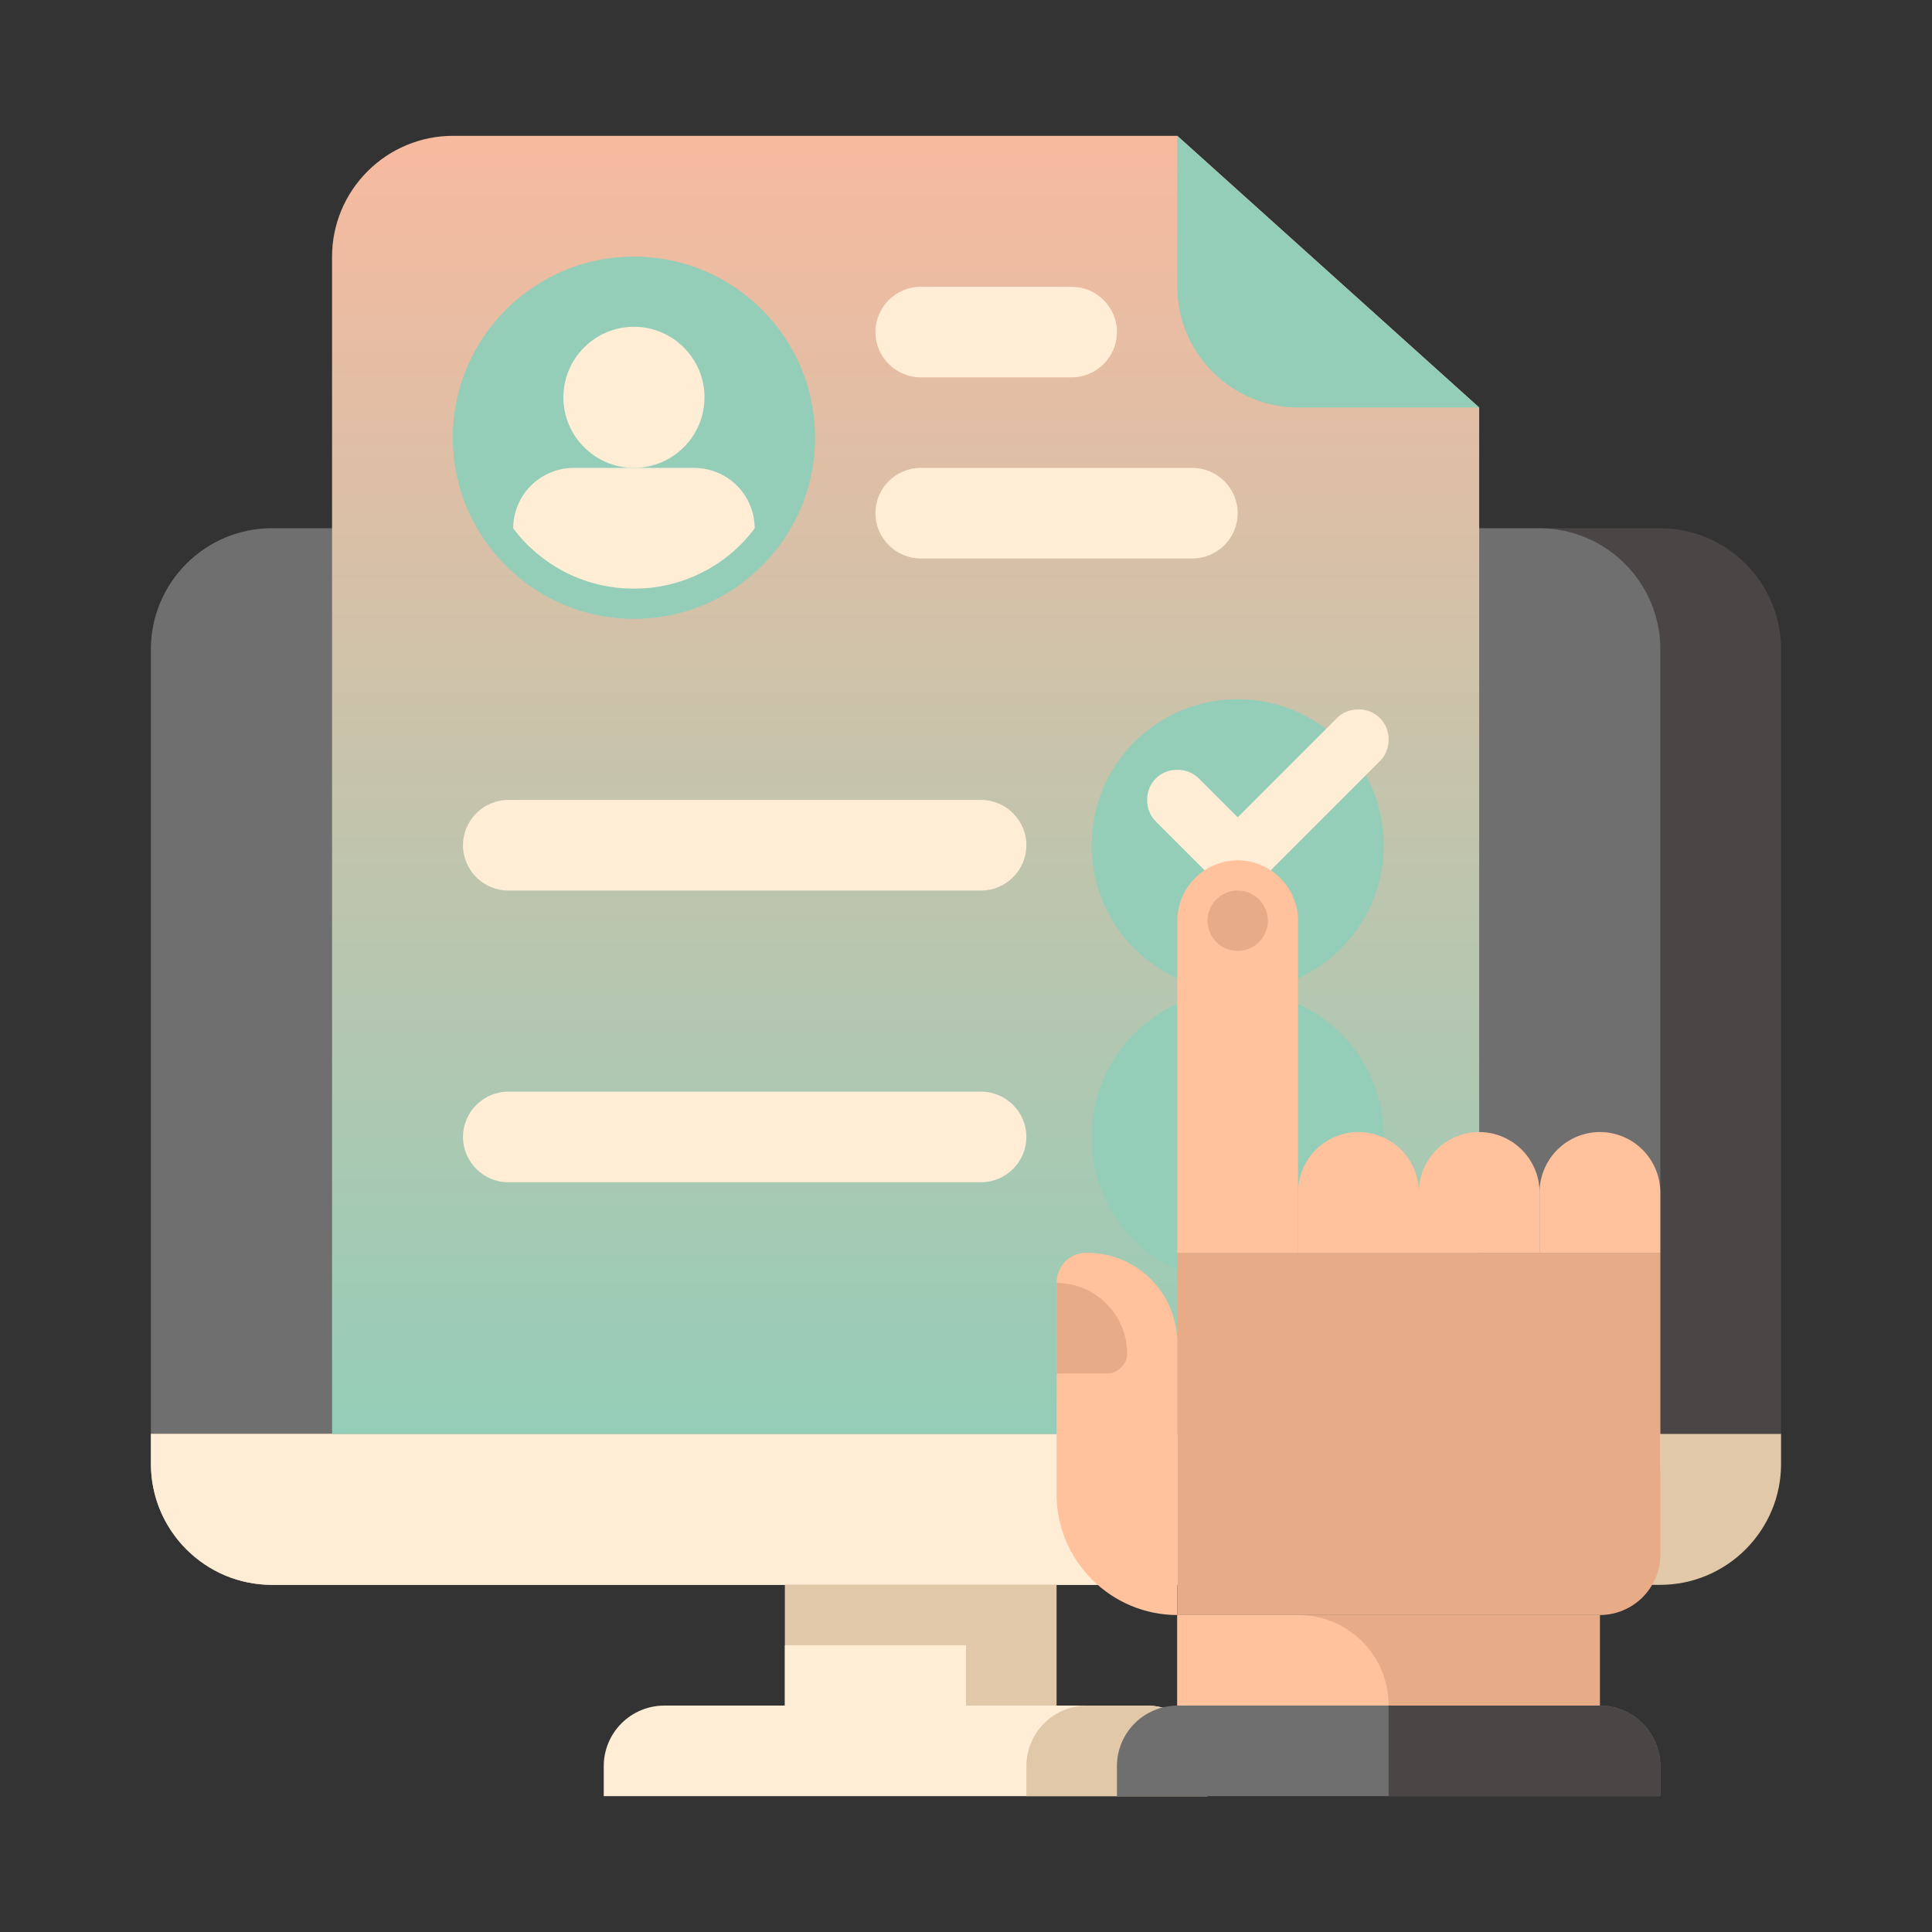
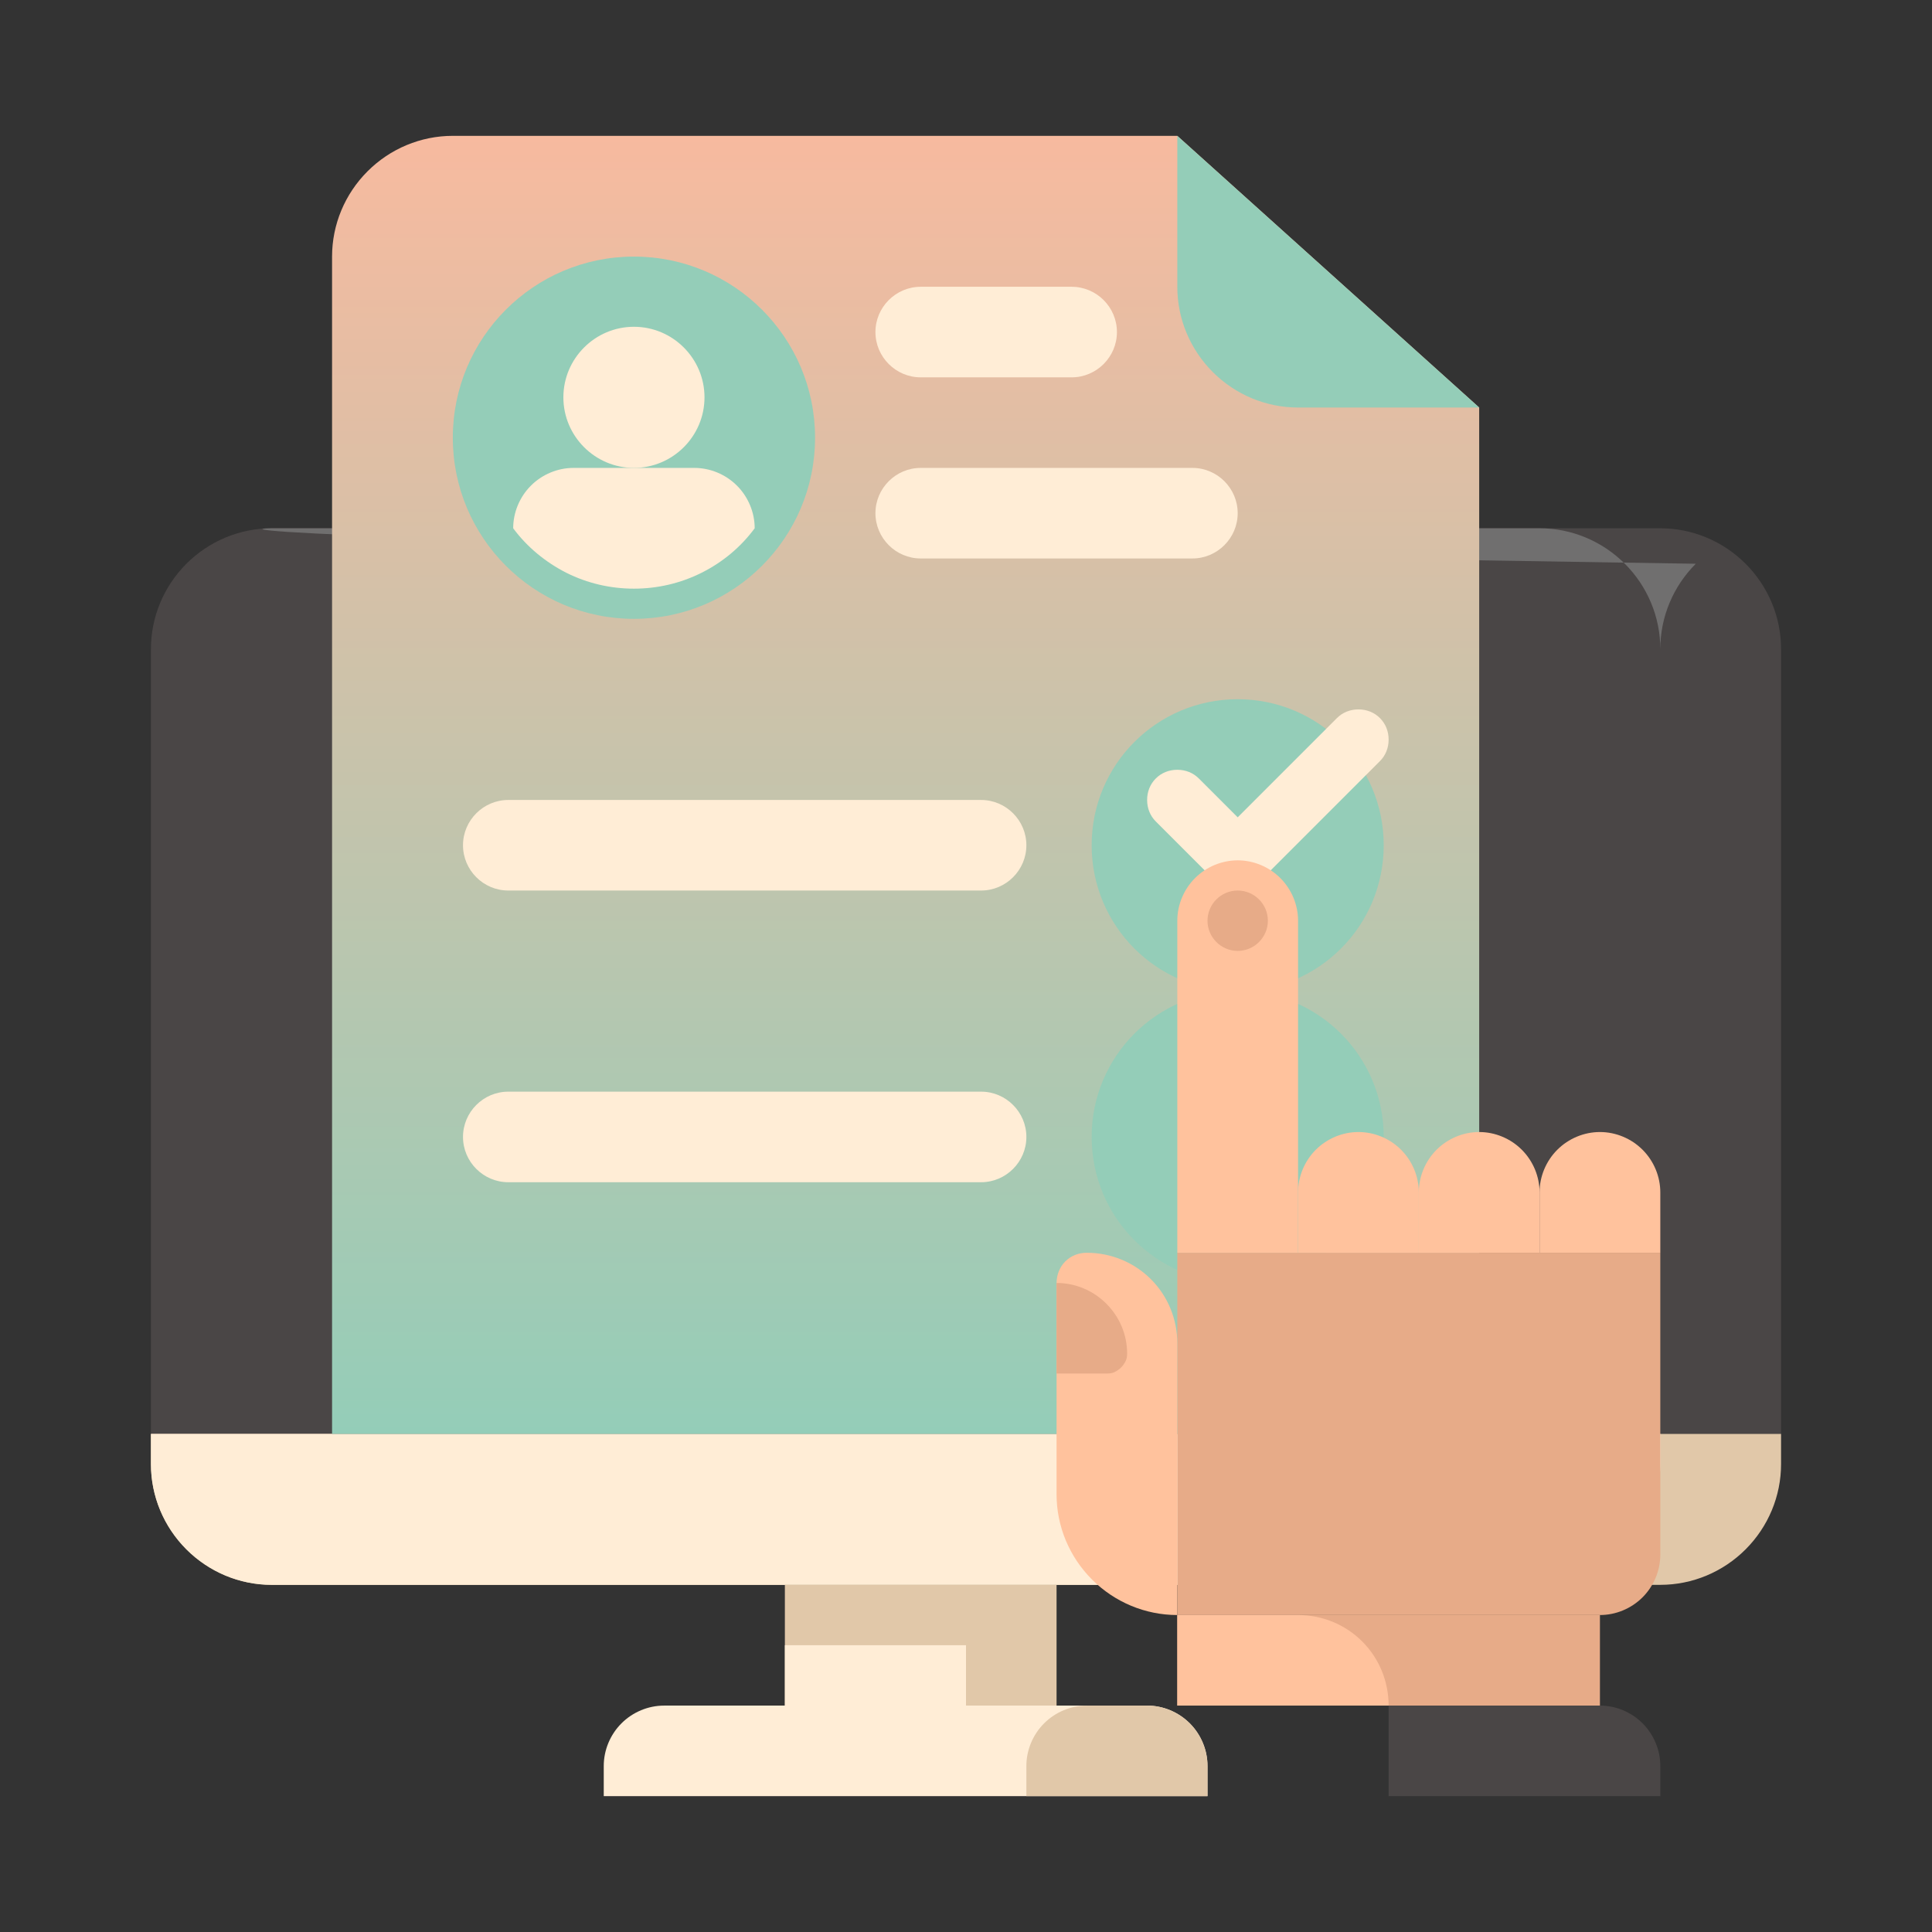
<svg xmlns="http://www.w3.org/2000/svg" id="Слой_1" x="0px" y="0px" viewBox="0 0 512 512" style="enable-background:new 0 0 512 512;" xml:space="preserve">
  <rect x="0" y="0" width="512" height="512" fill="#333333" stroke="none" />
  <style type="text/css"> .st0{fill:#4A4646;} .st1{fill:#706F6F;} .st2{fill:#E1C8A9;} .st3{fill:#FFEDD6;} .st4{fill:url(#SVGID_1_);} .st5{fill:#94CDB8;} .st6{fill:#E7AB88;} .st7{fill:#FFC29D;} </style>
  <path class="st0" d="M72,140h368c8.5,0,16.6,3.4,22.6,9.4c6,6,9.4,14.1,9.4,22.6v208H40V172c0-8.5,3.4-16.6,9.4-22.6 C55.4,143.4,63.5,140,72,140L72,140z" />
-   <path class="st1" d="M72,140h336c8.5,0,16.6,3.4,22.6,9.4c6,6,9.4,14.1,9.4,22.6v208H40V172c0-8.5,3.4-16.6,9.4-22.6 C55.4,143.4,63.5,140,72,140L72,140z" />
+   <path class="st1" d="M72,140h336c8.5,0,16.6,3.4,22.6,9.4c6,6,9.4,14.1,9.4,22.6v208V172c0-8.5,3.4-16.6,9.4-22.6 C55.4,143.4,63.5,140,72,140L72,140z" />
  <path class="st2" d="M440,420H72c-8.5,0-16.6-3.4-22.6-9.4c-6-6-9.4-14.1-9.4-22.6v-8h432v8c0,8.5-3.4,16.6-9.4,22.6 C456.6,416.6,448.5,420,440,420L440,420z" />
  <path class="st3" d="M40,380h400v8c0,8.5-3.4,16.6-9.4,22.6c-6,6-14.1,9.4-22.6,9.4H72c-8.5,0-16.6-3.4-22.6-9.4 c-6-6-9.4-14.1-9.4-22.6V380z" />
  <path class="st2" d="M208,420h72v32h-72V420z" />
  <path class="st3" d="M208,436h48v16h-48V436z" />
  <path class="st3" d="M176,452h128c4.2,0,8.3,1.7,11.3,4.7c3,3,4.7,7.1,4.7,11.3v8H160v-8c0-4.2,1.7-8.3,4.7-11.3 C167.7,453.7,171.8,452,176,452L176,452z" />
  <path class="st2" d="M288,452h16c4.2,0,8.3,1.7,11.3,4.7c3,3,4.7,7.1,4.7,11.3v8h-48v-8c0-4.2,1.7-8.3,4.7-11.3 C279.7,453.7,283.8,452,288,452z" />
  <linearGradient id="SVGID_1_" gradientUnits="userSpaceOnUse" x1="240" y1="475.764" x2="240" y2="131.764" gradientTransform="matrix(1 0 0 -1 0 511.764)">
    <stop offset="0" style="stop-color:#F7BA9F" />
    <stop offset="1" style="stop-color:#94CDB8" />
  </linearGradient>
  <path class="st4" d="M392,380H88V68c0-8.5,3.4-16.6,9.4-22.6c6-6,14.1-9.4,22.6-9.4h192l80,72V380z" />
  <path class="st5" d="M328,262.7c21.4,0,38.7-17.3,38.7-38.7s-17.3-38.7-38.7-38.7s-38.7,17.3-38.7,38.7S306.6,262.7,328,262.7z" />
  <path class="st5" d="M328,340c21.4,0,38.7-17.3,38.7-38.7c0-21.4-17.3-38.7-38.7-38.7s-38.7,17.3-38.7,38.7 C289.3,322.7,306.6,340,328,340z" />
  <path class="st3" d="M328,236c-1.1,0-2.1-0.2-3.1-0.6c-1-0.4-1.9-1-2.6-1.7l-16-16c-1.5-1.5-2.3-3.5-2.3-5.7s0.8-4.2,2.3-5.7 c1.5-1.5,3.5-2.3,5.7-2.3s4.2,0.8,5.7,2.3l10.3,10.3l26.3-26.3c1.5-1.5,3.5-2.3,5.7-2.3s4.2,0.8,5.7,2.3c1.5,1.5,2.3,3.5,2.3,5.7 s-0.8,4.2-2.3,5.7l-32,32c-0.7,0.7-1.6,1.3-2.6,1.7C330.1,235.8,329.1,236,328,236L328,236z" />
  <path class="st3" d="M260,212H134.7c-6.6,0-12,5.4-12,12s5.4,12,12,12H260c6.6,0,12-5.4,12-12S266.6,212,260,212z" />
  <path class="st3" d="M284,76h-40c-6.6,0-12,5.4-12,12s5.4,12,12,12h40c6.6,0,12-5.4,12-12S290.6,76,284,76z" />
  <path class="st3" d="M316,124h-72c-6.6,0-12,5.4-12,12s5.4,12,12,12h72c6.6,0,12-5.4,12-12S322.6,124,316,124z" />
  <path class="st5" d="M312,36v40c0,8.5,3.4,16.6,9.4,22.6c6,6,14.1,9.4,22.6,9.4h48L312,36z" />
  <path class="st6" d="M424,428H312v-96h128v80c0,4.2-1.7,8.3-4.7,11.3C432.3,426.3,428.2,428,424,428z" />
  <path class="st7" d="M440,332h-32v-16c0-4.2,1.7-8.3,4.7-11.3c3-3,7.1-4.7,11.3-4.7s8.3,1.7,11.3,4.7c3,3,4.7,7.1,4.7,11.3V332z" />
  <path class="st7" d="M408,332h-32v-16c0-4.2,1.7-8.3,4.7-11.3c3-3,7.1-4.7,11.3-4.7s8.3,1.7,11.3,4.7c3,3,4.7,7.1,4.7,11.3V332z" />
  <path class="st7" d="M376,332h-32v-16c0-4.2,1.7-8.3,4.7-11.3c3-3,7.1-4.7,11.3-4.7s8.3,1.7,11.3,4.7c3,3,4.7,7.1,4.7,11.3V332z" />
  <path class="st7" d="M344,332h-32v-88c0-4.2,1.7-8.3,4.7-11.3c3-3,7.1-4.7,11.3-4.7s8.3,1.7,11.3,4.7c3,3,4.7,7.1,4.7,11.3V332z" />
  <path class="st6" d="M424,452H312v-24h112V452z" />
  <path class="st7" d="M368,452h-56v-24h32c6.4,0,12.5,2.5,17,7C365.5,439.5,368,445.6,368,452z" />
  <path class="st7" d="M312,428c-8.5,0-16.6-3.4-22.6-9.4c-6-6-9.4-14.1-9.4-22.6v-56c0-2.1,0.8-4.2,2.3-5.7s3.5-2.3,5.7-2.3 c6.4,0,12.5,2.5,17,7c4.5,4.5,7,10.6,7,17V428z" />
-   <path class="st1" d="M312,452h112c4.2,0,8.3,1.7,11.3,4.7c3,3,4.7,7.1,4.7,11.3v8H296v-8c0-4.2,1.7-8.3,4.7-11.3 C303.7,453.7,307.8,452,312,452z" />
  <path class="st0" d="M368,452h56c4.2,0,8.3,1.7,11.3,4.7c3,3,4.7,7.1,4.7,11.3v8h-72V452z" />
  <path class="st6" d="M328,252c4.4,0,8-3.6,8-8s-3.6-8-8-8s-8,3.6-8,8S323.6,252,328,252z" />
  <path class="st6" d="M280,340c5,0,9.7,2,13.2,5.5c3.5,3.5,5.5,8.2,5.5,13.2c0,0.7-0.1,1.4-0.4,2c-0.3,0.6-0.7,1.2-1.2,1.7 c-0.5,0.5-1.1,0.9-1.7,1.2s-1.3,0.4-2,0.4H280V340L280,340z" />
  <path class="st5" d="M168,164c26.5,0,48-21.5,48-48c0-26.5-21.5-48-48-48s-48,21.5-48,48C120,142.5,141.5,164,168,164z" />
  <path class="st3" d="M168,124c10.3,0,18.7-8.4,18.7-18.7c0-10.3-8.4-18.7-18.7-18.7c-10.3,0-18.7,8.4-18.7,18.7 C149.3,115.6,157.7,124,168,124z" />
  <path class="st3" d="M260,289.3H134.7c-6.6,0-12,5.4-12,12c0,6.6,5.4,12,12,12H260c6.6,0,12-5.4,12-12 C272,294.7,266.6,289.3,260,289.3z" />
  <path class="st3" d="M184,124h-32c-4.2,0-8.3,1.7-11.3,4.7c-3,3-4.7,7.1-4.7,11.3c3.7,5,8.6,9,14.1,11.8c5.6,2.8,11.7,4.2,17.9,4.2 s12.3-1.4,17.9-4.2c5.6-2.8,10.4-6.8,14.1-11.8c0-4.2-1.7-8.3-4.7-11.3C192.3,125.7,188.2,124,184,124z" />
</svg>